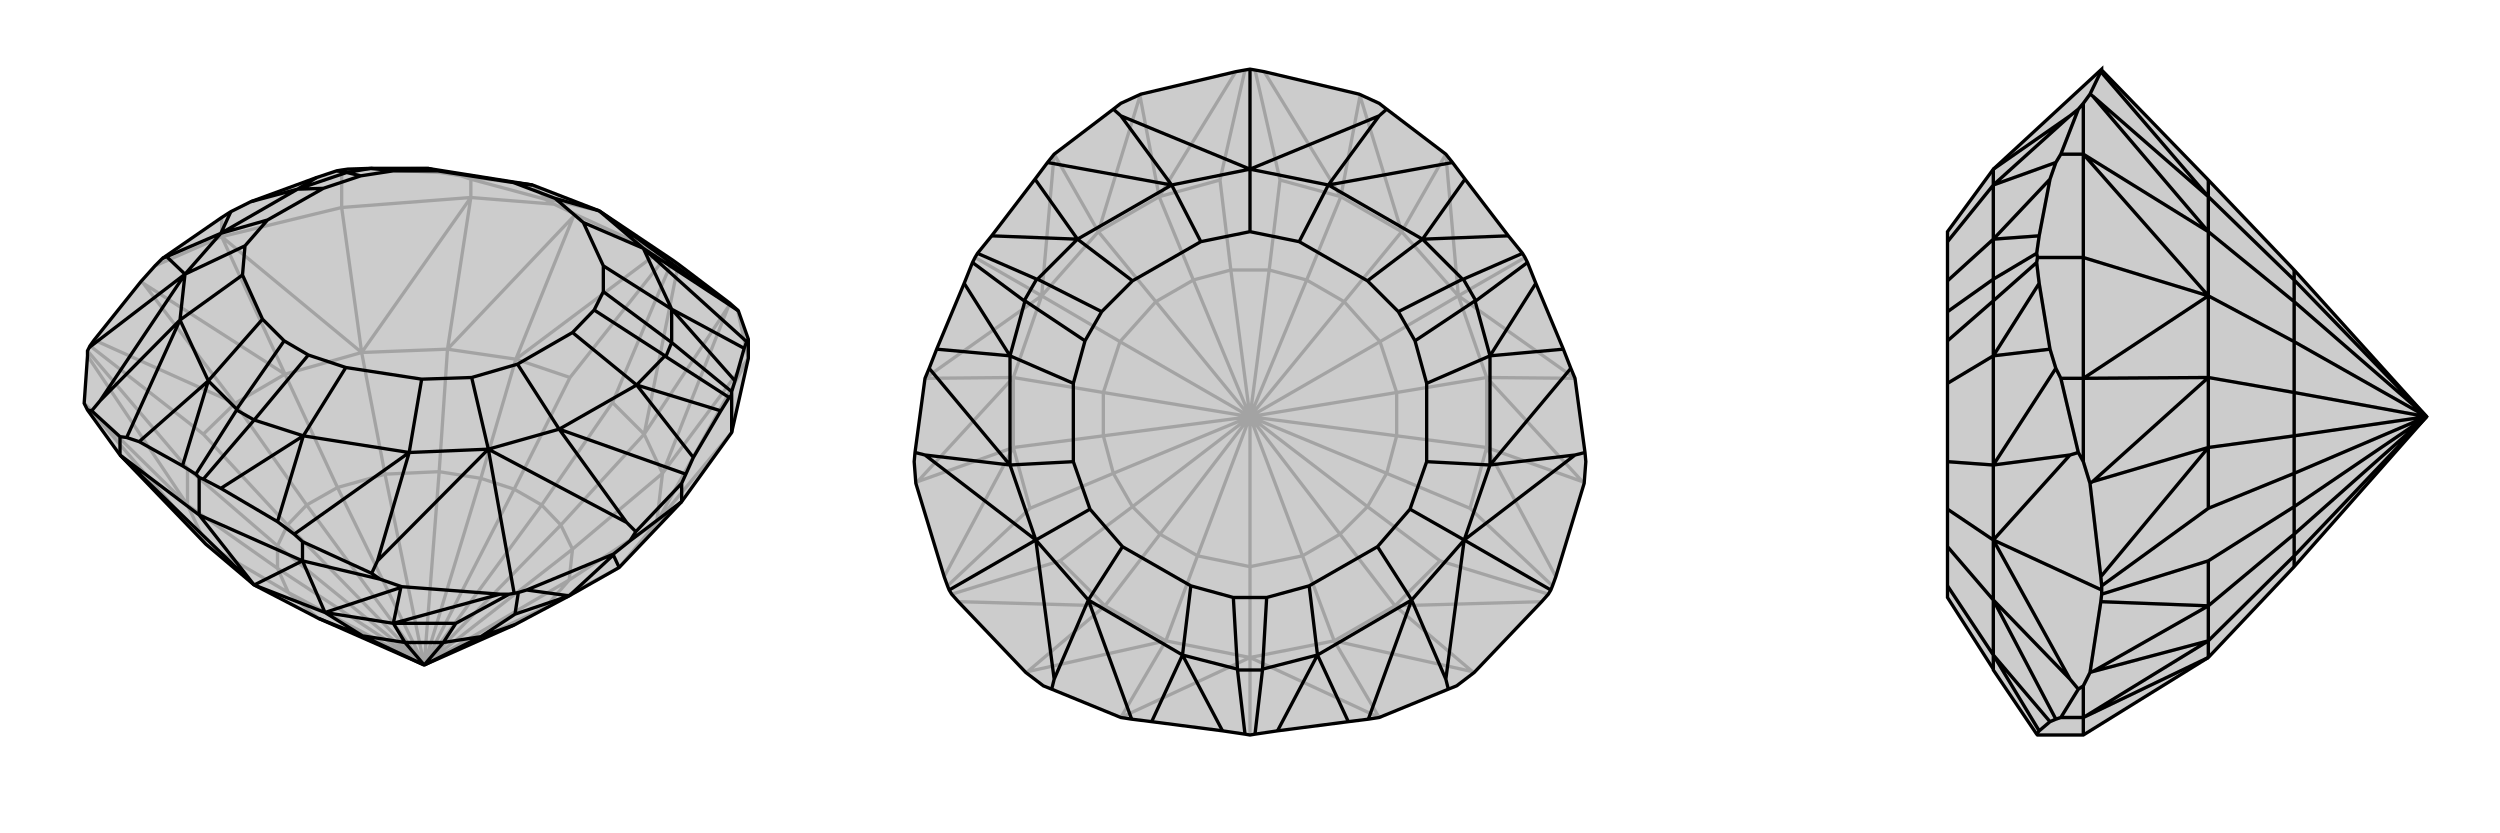
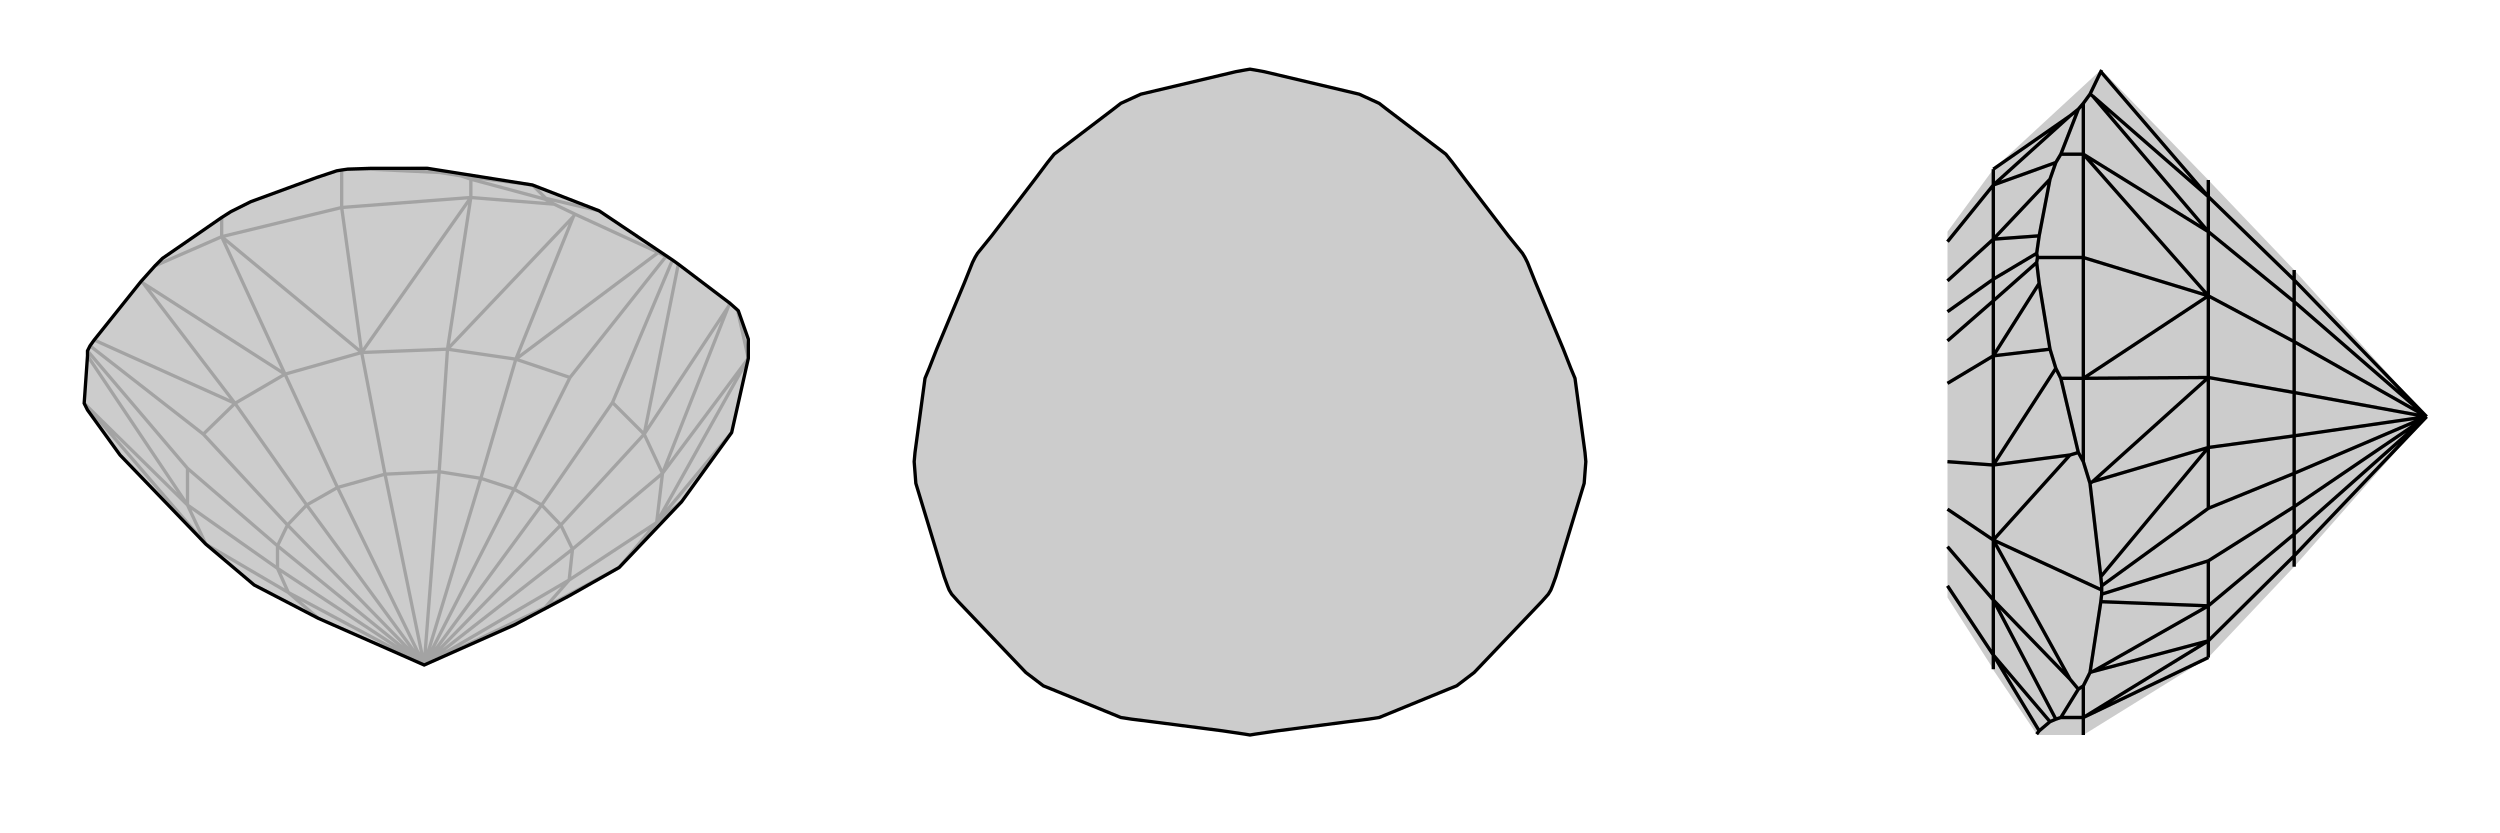
<svg xmlns="http://www.w3.org/2000/svg" viewBox="0 0 3000 1000">
  <g stroke="currentColor" stroke-width="4" fill="none" transform="translate(9 -38)">
    <path fill="currentColor" stroke="none" fill-opacity=".2" d="M373,780L296,740L238,691L135,584L96,530L92,522L96,465L96,459L98,455L99,453L104,446L160,376L177,357L186,348L257,299L268,292L292,280L371,251L395,243L401,242L408,241L436,240L436,240L504,240L630,260L710,291L795,348L798,350L805,355L867,402L876,410L877,411L889,445L889,468L869,557L809,640L734,719L674,753L608,788L500,836z" />
    <path stroke-opacity=".2" d="M500,836L337,749M500,836L324,720M500,836L324,693M500,836L396,623M500,836L645,767M500,836L453,607M500,836L674,734M500,836L518,604M500,836L678,697M500,836L359,644M500,836L336,668M500,836L608,625M500,836L568,612M500,836L641,644M500,836L664,668M373,780L337,749M337,749L324,720M337,749L238,691M324,720L324,693M324,720L216,644M336,668L359,644M359,644L396,623M359,644L273,522M608,788L645,767M396,623L453,607M396,623L333,487M645,767L674,734M645,767L734,719M453,607L518,604M453,607L425,461M674,734L678,697M674,734L779,665M518,604L568,612M518,604L528,457M678,697L664,668M678,697L786,606M568,612L608,625M568,612L610,469M664,668L641,644M664,668L764,559M779,665L734,719M779,665L786,606M425,461L528,457M425,461L333,487M779,665L809,640M779,665L889,468M779,665L869,557M425,461L556,275M425,461L257,322M425,461L401,287M238,691L216,644M786,606L764,559M528,457L610,469M273,522L333,487M216,644L216,600M764,559L726,521M610,469L675,491M273,522L235,559M238,691L95,525M786,606L889,468M786,606L865,406M528,457L556,275M528,457L679,298M333,487L257,322M333,487L163,378M216,644L95,525M216,644L96,465M95,525L92,522M764,559L865,406M764,559L805,355M865,406L867,402M610,469L679,298M610,469L781,341M679,298L681,295M273,522L163,378M273,522L104,446M163,378L160,376M401,287L556,275M401,287L257,322M401,287L401,242M889,468L876,410M556,275L656,283M556,275L556,253M257,322L177,357M257,322L257,299M608,625L641,644M608,625L675,491M641,644L726,521M726,521L798,350M675,491L790,346M324,693L336,668M324,693L216,600M336,668L235,559M216,600L96,459M235,559L99,453M781,341L790,346M681,295L656,283M781,341L681,295M656,283L645,277M790,346L795,348M556,253L544,249M556,253L645,277M645,277L646,276M519,245L434,241M710,291L646,276M646,276L630,260M544,249L519,245M544,249L630,260M519,245L504,240M434,241L408,241M434,241L504,240" />
    <path d="M373,780L296,740L238,691L135,584L96,530L92,522L96,465L96,459L98,455L99,453L104,446L160,376L177,357L186,348L257,299L268,292L292,280L371,251L395,243L401,242L408,241L436,240L436,240L504,240L630,260L710,291L795,348L798,350L805,355L867,402L876,410L877,411L889,445L889,468L869,557L809,640L734,719L674,753L608,788L500,836z" />
-     <path d="M500,836L426,801M500,836L477,809M500,836L523,809M500,836L568,802M373,780L426,801M426,801L477,809M426,801L381,773M477,809L523,809M477,809L463,786M568,802L608,788M296,740L381,773M296,740L135,584M296,740L354,711M296,740L230,656M381,773L463,786M463,786L538,786M674,753L609,775M381,773L354,711M381,773L472,743M734,719L727,704M463,786L472,743M463,786L591,751M472,743L473,742M674,753L727,704M674,753L623,746M727,704L727,703M230,656L135,584M230,656L354,711M230,656L230,611M869,557L869,512M135,584L135,562M354,711L447,733M354,711L354,688M809,640L747,687M809,640L809,618M523,809L568,802M523,809L538,786M568,802L609,775M538,786L602,751M609,775L613,749M623,746L613,749M727,703L747,687M623,746L727,703M747,687L754,676M613,749L608,750M591,751L602,751M473,742L447,733M591,751L473,742M447,733L437,726M602,751L608,750M608,750L577,577M96,530L101,531M98,455L213,367M889,445L887,448M877,411L865,403M809,618L814,607M809,618L754,676M754,676L743,665M354,688L344,679M354,688L437,726M437,726L444,711M135,562L143,563M135,562L101,531M101,531L111,519M186,348L191,346M884,456L873,495M823,587L856,531M324,664L256,624M158,568L210,597M710,291L865,403M865,403L763,336M743,665L577,577M743,665L662,553M577,577L444,711M444,711L482,581M213,367L111,519M111,519L207,422M213,367L191,346M191,346L256,318M710,291L763,336M710,291L657,276M577,577L662,553M577,577L482,581M577,577L557,491M213,367L207,422M213,367L256,318M213,367L285,333M887,448L884,456M887,448L763,336M884,456L797,409M814,607L823,587M814,607L662,553M823,587L755,500M344,679L324,664M344,679L482,581M324,664L355,561M143,563L158,568M143,563L207,422M158,568L241,495M268,292L256,318M292,280L348,265M630,260L607,257M763,336L691,305M763,336L797,409M662,553L612,475M662,553L755,500M482,581L497,493M482,581L355,561M207,422L282,368M207,422L241,495M256,318L312,302M256,318L348,265M873,495L869,508M873,495L797,409M856,531L866,515M856,531L755,500M256,624L235,613M256,624L355,561M210,597L226,607M210,597L241,495M371,251L348,265M504,240L516,243M797,409L715,357M797,409L797,449M755,500L678,437M755,500L789,465M355,561L406,479M355,561L296,542M241,495L306,421M241,495L275,529M348,265L379,264M348,265L407,245M869,512L866,515M869,512L869,508M869,508L797,449M866,515L790,466M230,611L226,607M230,611L235,613M235,613L296,542M226,607L275,530M395,243L407,245M657,276L607,257M657,276L691,305M557,491L612,475M557,491L497,493M285,333L282,368M285,333L312,302M607,257L516,243M691,305L715,357M612,475L678,437M497,493L406,479M282,368L306,421M312,302L379,264M516,243L463,243M715,357L715,388M678,437L704,410M406,479L361,464M306,421L332,447M379,264L424,249M797,449L797,449M789,465L790,466M797,449L715,388M789,465L704,410M797,449L790,466M715,388L704,410M296,542L296,542M275,529L275,530M296,542L361,464M275,529L332,447M296,542L275,530M361,464L332,447M407,245L407,245M436,240L463,243M407,245L424,249M436,240L407,245M463,243L424,249" />
  </g>
  <g stroke="currentColor" stroke-width="4" fill="none" transform="translate(1000 0)">
    <path fill="currentColor" stroke="none" fill-opacity=".2" d="M369,113L345,124L336,131L265,185L257,195L242,215L190,283L173,304L170,309L167,315L157,340L124,419L115,442L110,454L98,543L97,554L99,580L133,692L137,703L139,708L142,713L150,722L231,807L252,823L262,827L345,861L358,863L382,866L467,877L494,881L500,882L506,881L533,877L618,866L642,863L655,861L738,827L748,823L769,807L850,722L858,713L861,708L863,703L867,692L901,580L903,554L902,543L890,454L885,442L876,419L843,340L833,315L830,309L827,304L810,283L758,215L743,195L735,185L664,131L655,124L631,113L517,86L506,84L500,83L494,84L483,86z" />
-     <path stroke-opacity=".2" d="M500,500L500,680M500,500L437,667M500,500L563,667M500,500L392,641M500,500L608,641M500,500L359,608M500,500L641,608M500,500L324,471M500,500L676,471M500,500L344,410M500,500L656,410M500,500L387,362M500,500L613,362M500,500L324,523M500,500L336,568M500,500L676,523M500,500L664,568M500,500L477,324M500,500L432,336M500,500L523,324M500,500L568,336M500,680L437,667M500,680L563,667M500,680L500,789M437,667L392,641M437,667L399,769M563,667L608,641M563,667L601,769M392,641L359,608M392,641L326,727M608,641L641,608M608,641L674,727M336,568L324,523M664,568L676,523M324,523L324,471M324,523L216,537M676,523L676,471M676,523L784,537M324,471L344,410M324,471L216,453M676,471L656,410M676,471L784,453M344,410L387,362M344,410L250,355M656,410L613,362M656,410L750,355M387,362L432,336M387,362L318,278M613,362L568,336M613,362L682,278M432,336L477,324M432,336L391,236M568,336L523,324M568,336L609,236M500,789L399,769M500,789L601,769M750,355L784,453M750,355L682,278M250,355L318,278M250,355L216,453M500,789L345,861M500,789L655,861M500,789L500,882M750,355L890,454M750,355L735,185M750,355L830,309M250,355L265,185M250,355L110,454M250,355L170,309M399,769L326,727M601,769L674,727M784,537L784,453M682,278L609,236M318,278L391,236M216,537L216,453M326,727L272,673M674,727L728,673M784,537L764,610M609,236L536,216M391,236L464,216M216,537L236,610M399,769L345,861M399,769L233,806M601,769L655,861M601,769L767,806M784,453L890,454M784,453L899,578M682,278L735,185M682,278L632,115M318,278L265,185M318,278L368,115M216,453L110,454M216,453L101,578M326,727L233,806M326,727L150,722M233,806L231,807M674,727L767,806M674,727L850,722M767,806L769,807M784,537L899,578M784,537L867,692M899,578L901,580M609,236L632,115M609,236L517,86M632,115L631,113M391,236L368,115M391,236L483,86M368,115L369,113M216,537L101,578M216,537L133,692M101,578L99,580M641,608L664,568M641,608L728,673M664,568L764,610M728,673L858,713M764,610L863,703M477,324L523,324M477,324L464,216M523,324L536,216M536,216L506,84M464,216L494,84M359,608L336,568M359,608L272,673M336,568L236,610M272,673L142,713M236,610L137,703" />
    <path d="M369,113L345,124L336,131L265,185L257,195L242,215L190,283L173,304L170,309L167,315L157,340L124,419L115,442L110,454L98,543L97,554L99,580L133,692L137,703L139,708L142,713L150,722L231,807L252,823L262,827L345,861L358,863L382,866L467,877L494,881L500,882L506,881L533,877L618,866L642,863L655,861L738,827L748,823L769,807L850,722L858,713L861,708L863,703L867,692L901,580L903,554L902,543L890,454L885,442L876,419L843,340L833,315L830,309L827,304L810,283L758,215L743,195L735,185L664,131L655,124L631,113L517,86L506,84L500,83L494,84L483,86z" />
-     <path d="M500,83L500,203M861,708L757,648M139,708L243,648M336,131L345,139M664,131L655,139M902,543L890,546M738,827L735,815M262,827L265,815M98,543L110,546M500,203L345,139M345,139L406,222M500,203L655,139M655,139L594,222M890,546L757,648M890,546L788,558M757,648L735,815M735,815L694,720M243,648L265,815M265,815L306,720M243,648L110,546M110,546L212,558M500,203L406,222M500,203L594,222M500,203L500,278M757,648L788,558M757,648L694,720M757,648L692,611M243,648L306,720M243,648L212,558M243,648L308,611M257,195L406,222M242,215L293,287M743,195L594,222M758,215L707,287M885,442L788,558M876,419L788,427M642,863L694,720M618,866L581,786M358,863L306,720M382,866L419,786M115,442L212,558M124,419L212,427M406,222L441,290M406,222L293,287M594,222L559,290M594,222L707,287M788,558L712,554M788,558L788,427M694,720L653,656M694,720L581,786M306,720L347,656M306,720L419,786M212,558L288,554M212,558L212,427M190,283L293,287M810,283L707,287M843,340L788,427M533,877L581,786M467,877L419,786M157,340L212,427M293,287L359,337M293,287L245,335M707,287L641,337M707,287L755,335M788,427L712,460M788,427L770,361M581,786L571,703M581,786L515,803M419,786L429,703M419,786L485,803M212,427L288,460M212,427L230,361M827,304L756,335M833,315L771,361M506,881L515,804M494,881L485,804M173,304L244,335M167,315L229,361M500,278L441,290M500,278L559,290M692,611L712,554M692,611L653,656M308,611L347,656M308,611L288,554M441,290L359,337M559,290L641,337M712,554L712,460M653,656L571,703M347,656L429,703M288,554L288,460M359,337L322,374M641,337L678,374M712,460L698,409M571,703L520,717M429,703L480,717M288,460L302,409M755,335L756,335M770,361L771,361M755,335L678,374M770,361L698,409M756,335L771,361M678,374L698,409M515,803L515,804M485,803L485,804M515,803L520,717M485,803L480,717M515,804L485,804M520,717L480,717M245,335L244,335M230,361L229,361M245,335L322,374M230,361L302,409M244,335L229,361M322,374L302,409" />
  </g>
  <g stroke="currentColor" stroke-width="4" fill="none" transform="translate(2000 0)">
    <path fill="currentColor" stroke="none" fill-opacity=".2" d="M753,680L650,789L500,882L445,882L444,881L392,804L392,803L337,717L337,703L337,656L337,611L337,554L337,460L337,409L337,374L337,337L337,290L337,278L392,203L522,83L522,84L650,216L753,324L912,500z" />
    <path stroke-opacity=".2" d="M912,500L753,667M912,500L753,641M912,500L753,608M912,500L753,471M912,500L753,410M912,500L753,362M912,500L753,523M912,500L753,568M912,500L753,336M753,680L753,667M753,667L753,641M753,667L650,769M753,641L753,608M753,641L650,727M753,568L753,523M753,523L753,471M753,523L650,537M753,471L753,410M753,471L650,453M753,410L753,362M753,410L650,355M753,362L753,336M753,362L650,278M753,336L753,324M753,336L650,236M650,789L650,769M650,355L650,278M650,355L650,453M650,789L500,861M650,355L500,185M650,355L500,454M650,355L500,309M650,769L650,727M650,278L650,236M650,537L650,453M650,727L650,673M650,236L650,216M650,537L650,610M650,769L500,861M650,769L511,806M650,278L500,185M650,278L511,115M650,453L500,454M650,453L511,578M650,727L511,806M650,727L521,722M511,806L508,807M650,236L511,115M650,236L521,86M511,115L508,113M650,537L511,578M650,537L521,692M511,578L508,580M500,882L500,861M500,309L500,185M500,309L500,454M500,309L445,309M500,861L500,823M500,861L473,861M500,185L500,124M500,185L473,185M500,454L500,554M500,454L473,454M753,608L753,568M753,608L650,673M753,568L650,610M650,673L522,713M650,610L522,703M521,86L522,84M508,113L500,124M521,86L508,113M500,124L494,131M521,722L522,713M508,807L500,823M521,722L508,807M500,823L494,827M522,713L522,708M521,692L522,703M508,580L500,554M521,692L508,580M500,554L494,543M522,703L522,708M522,708L392,648M473,185L467,195M473,185L494,131M494,131L484,139M473,861L467,863M473,861L494,827M494,827L484,815M473,454L467,442M473,454L494,543M494,543L484,546M460,215L447,283M460,866L447,877M460,419L447,340M392,203L484,139M484,139L392,222M392,648L484,815M484,815L392,720M392,648L484,546M484,546L392,558M392,203L392,222M392,648L392,720M392,648L392,558M392,648L337,611M467,195L460,215M467,195L392,222M460,215L392,287M467,863L460,866M467,863L392,720M460,866L392,786M467,442L460,419M467,442L392,558M460,419L392,427M392,222L337,290M392,222L392,287M392,720L337,656M392,720L392,786M392,558L337,554M392,558L392,427M447,283L444,304M447,283L392,287M447,877L444,881M447,877L392,786M447,340L444,315M447,340L392,427M392,287L337,337M392,287L392,335M392,786L337,703M392,786L392,803M392,427L337,460M392,427L392,361M445,309L444,304M445,309L444,315M444,304L392,335M444,315L392,361M392,335L392,335M392,361L392,361M392,335L337,374M392,361L337,409M392,335L392,361" />
-     <path d="M753,680L650,789L500,882L445,882L444,881L392,804L392,803L337,717L337,703L337,656L337,611L337,554L337,460L337,409L337,374L337,337L337,290L337,278L392,203L522,83L522,84L650,216L753,324L912,500z" />
    <path d="M912,500L753,667M912,500L753,641M912,500L753,608M912,500L753,471M912,500L753,410M912,500L753,362M912,500L753,523M912,500L753,568M912,500L753,336M753,680L753,667M753,667L753,641M753,667L650,769M753,641L753,608M753,641L650,727M753,568L753,523M753,523L753,471M753,523L650,537M753,471L753,410M753,471L650,453M753,410L753,362M753,410L650,355M753,362L753,336M753,362L650,278M753,336L753,324M753,336L650,236M650,789L650,769M650,355L650,453M650,355L650,278M650,789L500,861M650,355L500,454M650,355L500,185M650,355L500,309M650,769L650,727M650,537L650,453M650,278L650,236M650,727L650,673M650,537L650,610M650,236L650,216M650,769L500,861M650,769L511,806M650,453L500,454M650,453L511,578M650,278L500,185M650,278L511,115M650,727L511,806M650,727L521,722M511,806L508,807M650,537L511,578M650,537L521,692M511,578L508,580M650,236L511,115M650,236L521,86M511,115L508,113M500,882L500,861M500,309L500,454M500,309L500,185M500,309L445,309M500,861L500,823M500,861L473,861M500,454L500,554M500,454L473,454M500,185L500,124M500,185L473,185M753,608L753,568M753,608L650,673M753,568L650,610M650,673L522,713M650,610L522,703M521,86L522,84M508,113L500,124M521,86L508,113M500,124L494,131M521,692L522,703M508,580L500,554M521,692L508,580M500,554L494,543M522,703L522,708M521,722L522,713M508,807L500,823M521,722L508,807M500,823L494,827M522,713L522,708M522,708L392,648M473,185L467,195M473,185L494,131M494,131L484,139M473,454L467,442M473,454L494,543M494,543L484,546M473,861L467,863M473,861L494,827M494,827L484,815M460,215L447,283M460,419L447,340M460,866L447,877M392,203L484,139M484,139L392,222M484,546L392,648M484,546L392,558M392,648L484,815M484,815L392,720M392,203L392,222M392,648L392,558M392,648L392,720M392,648L337,611M467,195L460,215M467,195L392,222M460,215L392,287M467,442L460,419M467,442L392,558M460,419L392,427M467,863L460,866M467,863L392,720M460,866L392,786M392,222L337,290M392,222L392,287M392,558L337,554M392,558L392,427M392,720L337,656M392,720L392,786M447,283L444,304M447,283L392,287M447,340L444,315M447,340L392,427M447,877L444,881M447,877L392,786M392,287L337,337M392,287L392,335M392,427L337,460M392,427L392,361M392,786L337,703M392,786L392,803M445,309L444,315M445,309L444,304M444,304L392,335M444,315L392,361M392,335L392,335M392,361L392,361M392,335L337,374M392,361L337,409M392,335L392,361" />
  </g>
</svg>